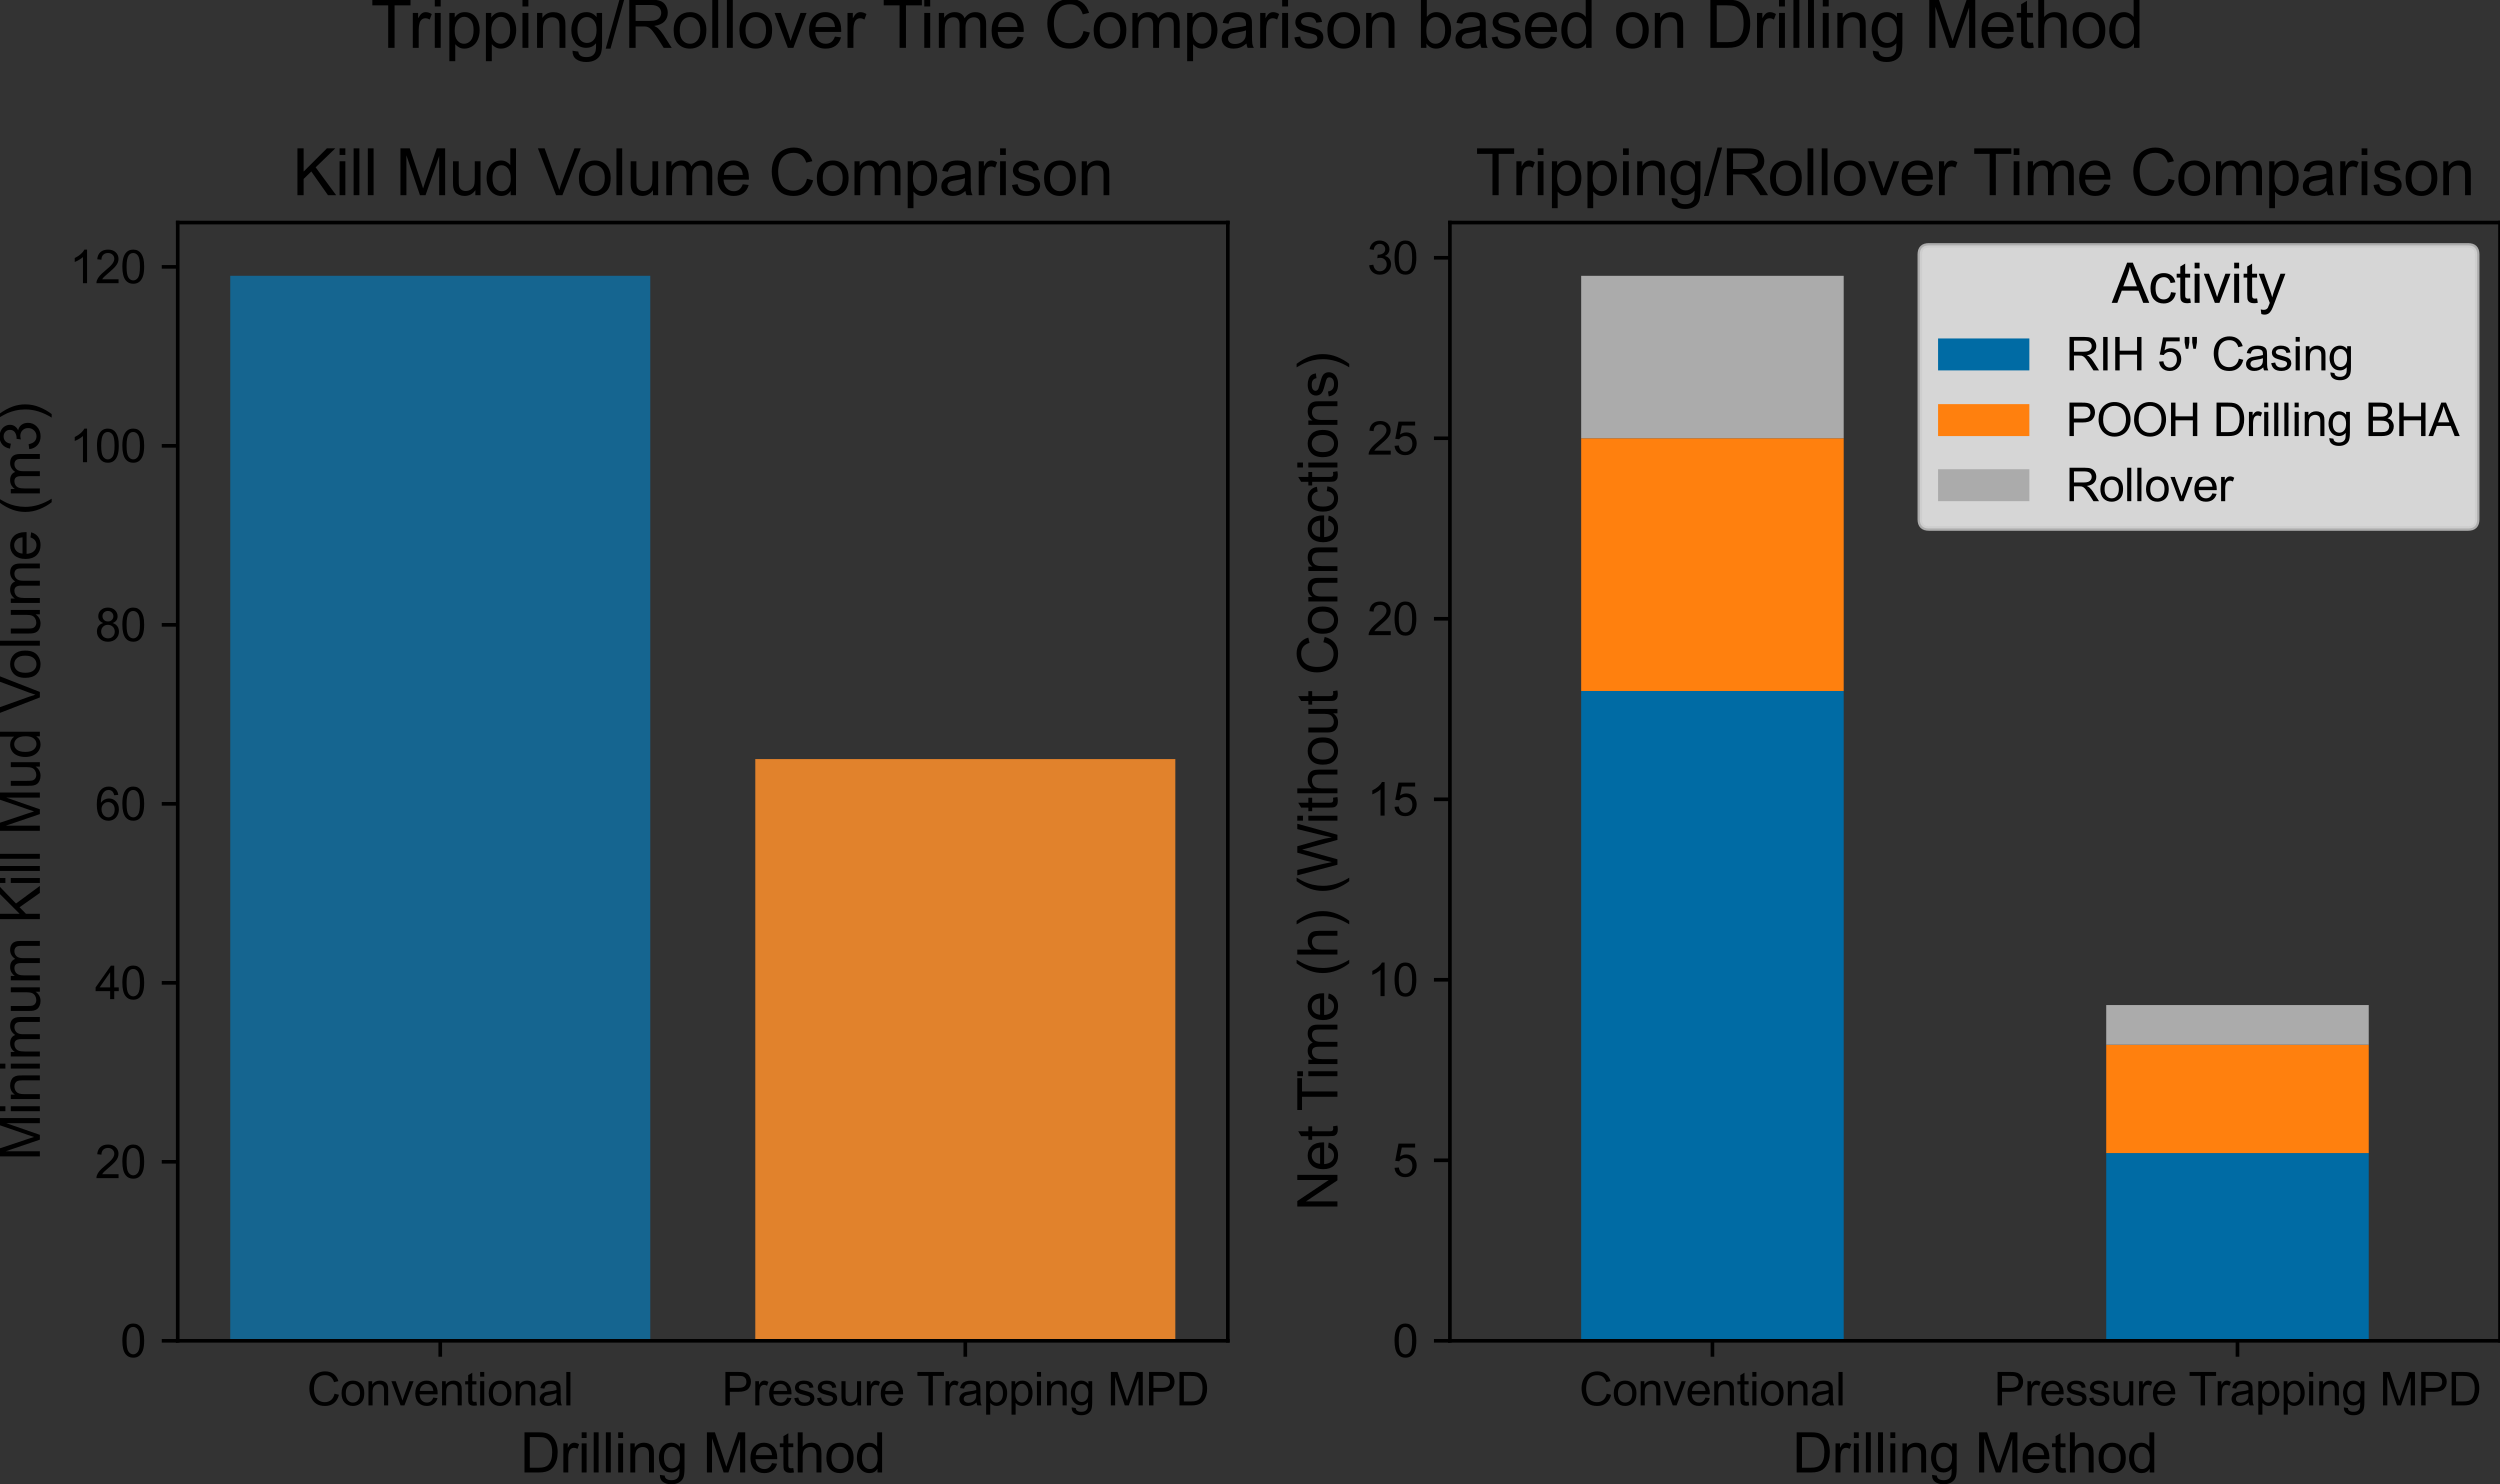
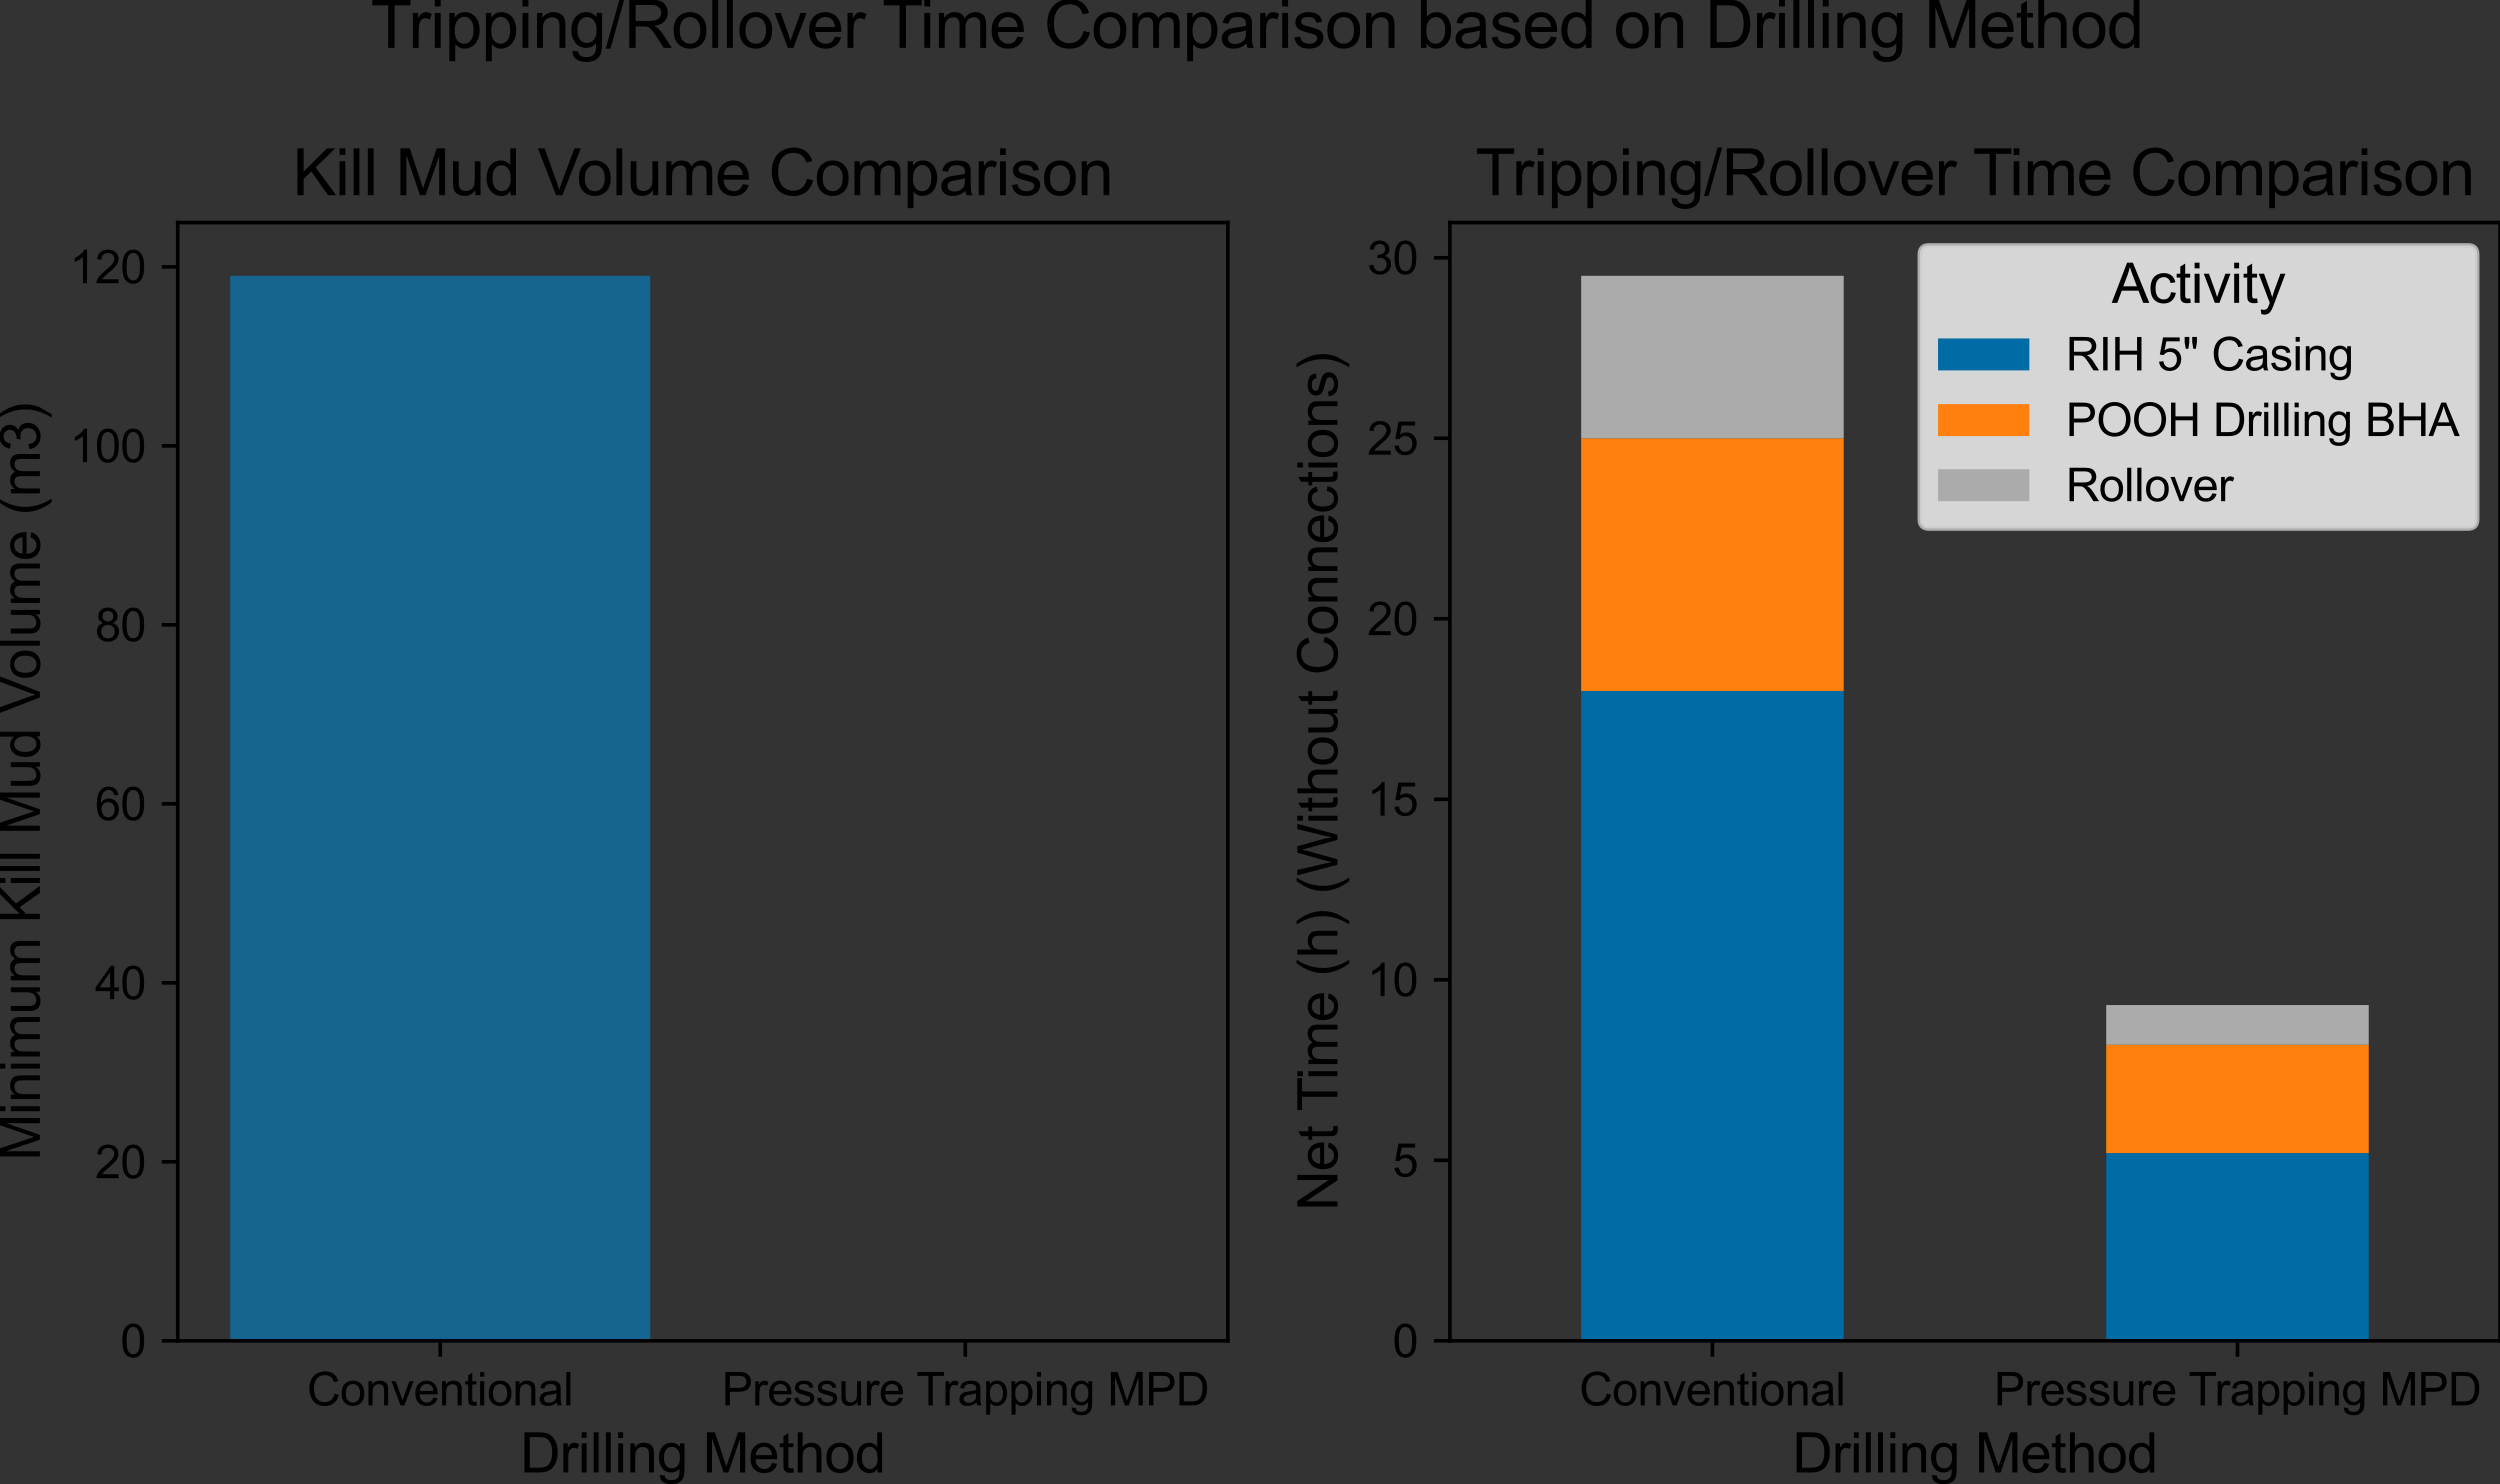
<svg xmlns="http://www.w3.org/2000/svg" xmlns:xlink="http://www.w3.org/1999/xlink" width="547.796pt" height="325.169pt" viewBox="0 0 547.796 325.169" version="1.1">
  <rect x="0" y="0" width="547.796" height="325.169" fill="#333333" stroke="none" />
  <defs>
    <style type="text/css">*{stroke-linejoin: round; stroke-linecap: butt}</style>
  </defs>
  <g id="figure_1">
    <g id="patch_1">
      <path d="M 0 325.169  L 547.796 325.169  L 547.796 0  L 0 0  L 0 325.169  z " style="fill: none" />
    </g>
    <g id="axes_1">
      <g id="patch_2">
        <path d="M 38.944 293.792  L 269.038 293.792  L 269.038 48.768  L 38.944 48.768  L 38.944 293.792  z " style="fill: none" />
      </g>
      <g id="patch_3">
        <path d="M 50.449 293.792  L 142.486 293.792  L 142.486 60.436  L 50.449 60.436  z " clip-path="url(#pfd1217fbd1)" style="fill: #156590" />
      </g>
      <g id="patch_4">
-         <path d="M 165.496 293.792  L 257.534 293.792  L 257.534 166.328  L 165.496 166.328  z " clip-path="url(#pfd1217fbd1)" style="fill: #e1822c" />
-       </g>
+         </g>
      <g id="matplotlib.axis_1">
        <g id="xtick_1">
          <g id="line2d_1">
            <defs>
              <path id="m2cbe8c9827" d="M 0 0  L 0 3.5  " style="stroke: #000000; stroke-width: 0.8" />
            </defs>
            <g>
              <use xlink:href="#m2cbe8c9827" x="96.468" y="293.792" style="stroke: #000000; stroke-width: 0.8" />
            </g>
          </g>
          <g id="text_1">
            <g transform="translate(67.282 307.95) scale(0.1 -0.1)">
              <defs>
                <path id="ArialMT-43" d="M 3763 1606  L 4369 1453  Q 4178 706 3683 314  Q 3188 -78 2472 -78  Q 1731 -78 1267 223  Q 803 525 561 1097  Q 319 1669 319 2325  Q 319 3041 592 3573  Q 866 4106 1370 4382  Q 1875 4659 2481 4659  Q 3169 4659 3637 4309  Q 4106 3959 4291 3325  L 3694 3184  Q 3534 3684 3231 3912  Q 2928 4141 2469 4141  Q 1941 4141 1586 3887  Q 1231 3634 1087 3207  Q 944 2781 944 2328  Q 944 1744 1114 1308  Q 1284 872 1643 656  Q 2003 441 2422 441  Q 2931 441 3284 734  Q 3638 1028 3763 1606  z " transform="scale(0.016)" />
                <path id="ArialMT-6f" d="M 213 1659  Q 213 2581 725 3025  Q 1153 3394 1769 3394  Q 2453 3394 2887 2945  Q 3322 2497 3322 1706  Q 3322 1066 3130 698  Q 2938 331 2570 128  Q 2203 -75 1769 -75  Q 1072 -75 642 372  Q 213 819 213 1659  z M 791 1659  Q 791 1022 1069 705  Q 1347 388 1769 388  Q 2188 388 2466 706  Q 2744 1025 2744 1678  Q 2744 2294 2464 2611  Q 2184 2928 1769 2928  Q 1347 2928 1069 2612  Q 791 2297 791 1659  z " transform="scale(0.016)" />
                <path id="ArialMT-6e" d="M 422 0  L 422 3319  L 928 3319  L 928 2847  Q 1294 3394 1984 3394  Q 2284 3394 2536 3286  Q 2788 3178 2913 3003  Q 3038 2828 3088 2588  Q 3119 2431 3119 2041  L 3119 0  L 2556 0  L 2556 2019  Q 2556 2363 2490 2533  Q 2425 2703 2258 2804  Q 2091 2906 1866 2906  Q 1506 2906 1245 2678  Q 984 2450 984 1813  L 984 0  L 422 0  z " transform="scale(0.016)" />
                <path id="ArialMT-76" d="M 1344 0  L 81 3319  L 675 3319  L 1388 1331  Q 1503 1009 1600 663  Q 1675 925 1809 1294  L 2547 3319  L 3125 3319  L 1869 0  L 1344 0  z " transform="scale(0.016)" />
                <path id="ArialMT-65" d="M 2694 1069  L 3275 997  Q 3138 488 2766 206  Q 2394 -75 1816 -75  Q 1088 -75 661 373  Q 234 822 234 1631  Q 234 2469 665 2931  Q 1097 3394 1784 3394  Q 2450 3394 2872 2941  Q 3294 2488 3294 1666  Q 3294 1616 3291 1516  L 816 1516  Q 847 969 1125 678  Q 1403 388 1819 388  Q 2128 388 2347 550  Q 2566 713 2694 1069  z M 847 1978  L 2700 1978  Q 2663 2397 2488 2606  Q 2219 2931 1791 2931  Q 1403 2931 1139 2672  Q 875 2413 847 1978  z " transform="scale(0.016)" />
                <path id="ArialMT-74" d="M 1650 503  L 1731 6  Q 1494 -44 1306 -44  Q 1000 -44 831 53  Q 663 150 594 308  Q 525 466 525 972  L 525 2881  L 113 2881  L 113 3319  L 525 3319  L 525 4141  L 1084 4478  L 1084 3319  L 1650 3319  L 1650 2881  L 1084 2881  L 1084 941  Q 1084 700 1114 631  Q 1144 563 1211 522  Q 1278 481 1403 481  Q 1497 481 1650 503  z " transform="scale(0.016)" />
                <path id="ArialMT-69" d="M 425 3934  L 425 4581  L 988 4581  L 988 3934  L 425 3934  z M 425 0  L 425 3319  L 988 3319  L 988 0  L 425 0  z " transform="scale(0.016)" />
                <path id="ArialMT-61" d="M 2588 409  Q 2275 144 1986 34  Q 1697 -75 1366 -75  Q 819 -75 525 192  Q 231 459 231 875  Q 231 1119 342 1320  Q 453 1522 633 1644  Q 813 1766 1038 1828  Q 1203 1872 1538 1913  Q 2219 1994 2541 2106  Q 2544 2222 2544 2253  Q 2544 2597 2384 2738  Q 2169 2928 1744 2928  Q 1347 2928 1158 2789  Q 969 2650 878 2297  L 328 2372  Q 403 2725 575 2942  Q 747 3159 1072 3276  Q 1397 3394 1825 3394  Q 2250 3394 2515 3294  Q 2781 3194 2906 3042  Q 3031 2891 3081 2659  Q 3109 2516 3109 2141  L 3109 1391  Q 3109 606 3145 398  Q 3181 191 3288 0  L 2700 0  Q 2613 175 2588 409  z M 2541 1666  Q 2234 1541 1622 1453  Q 1275 1403 1131 1340  Q 988 1278 909 1158  Q 831 1038 831 891  Q 831 666 1001 516  Q 1172 366 1500 366  Q 1825 366 2078 508  Q 2331 650 2450 897  Q 2541 1088 2541 1459  L 2541 1666  z " transform="scale(0.016)" />
                <path id="ArialMT-6c" d="M 409 0  L 409 4581  L 972 4581  L 972 0  L 409 0  z " transform="scale(0.016)" />
              </defs>
              <use xlink:href="#ArialMT-43" />
              <use xlink:href="#ArialMT-6f" transform="translate(72.217 0)" />
              <use xlink:href="#ArialMT-6e" transform="translate(127.832 0)" />
              <use xlink:href="#ArialMT-76" transform="translate(183.447 0)" />
              <use xlink:href="#ArialMT-65" transform="translate(233.447 0)" />
              <use xlink:href="#ArialMT-6e" transform="translate(289.062 0)" />
              <use xlink:href="#ArialMT-74" transform="translate(344.678 0)" />
              <use xlink:href="#ArialMT-69" transform="translate(372.461 0)" />
              <use xlink:href="#ArialMT-6f" transform="translate(394.678 0)" />
              <use xlink:href="#ArialMT-6e" transform="translate(450.293 0)" />
              <use xlink:href="#ArialMT-61" transform="translate(505.908 0)" />
              <use xlink:href="#ArialMT-6c" transform="translate(561.523 0)" />
            </g>
          </g>
        </g>
        <g id="xtick_2">
          <g id="line2d_2">
            <g>
              <use xlink:href="#m2cbe8c9827" x="211.515" y="293.792" style="stroke: #000000; stroke-width: 0.8" />
            </g>
          </g>
          <g id="text_2">
            <g transform="translate(158.162 307.95) scale(0.1 -0.1)">
              <defs>
                <path id="ArialMT-50" d="M 494 0  L 494 4581  L 2222 4581  Q 2678 4581 2919 4538  Q 3256 4481 3484 4323  Q 3713 4166 3852 3881  Q 3991 3597 3991 3256  Q 3991 2672 3619 2267  Q 3247 1863 2275 1863  L 1100 1863  L 1100 0  L 494 0  z M 1100 2403  L 2284 2403  Q 2872 2403 3119 2622  Q 3366 2841 3366 3238  Q 3366 3525 3220 3729  Q 3075 3934 2838 4000  Q 2684 4041 2272 4041  L 1100 4041  L 1100 2403  z " transform="scale(0.016)" />
                <path id="ArialMT-72" d="M 416 0  L 416 3319  L 922 3319  L 922 2816  Q 1116 3169 1280 3281  Q 1444 3394 1641 3394  Q 1925 3394 2219 3213  L 2025 2691  Q 1819 2813 1613 2813  Q 1428 2813 1281 2702  Q 1134 2591 1072 2394  Q 978 2094 978 1738  L 978 0  L 416 0  z " transform="scale(0.016)" />
                <path id="ArialMT-73" d="M 197 991  L 753 1078  Q 800 744 1014 566  Q 1228 388 1613 388  Q 2000 388 2187 545  Q 2375 703 2375 916  Q 2375 1106 2209 1216  Q 2094 1291 1634 1406  Q 1016 1563 777 1677  Q 538 1791 414 1992  Q 291 2194 291 2438  Q 291 2659 392 2848  Q 494 3038 669 3163  Q 800 3259 1026 3326  Q 1253 3394 1513 3394  Q 1903 3394 2198 3281  Q 2494 3169 2634 2976  Q 2775 2784 2828 2463  L 2278 2388  Q 2241 2644 2061 2787  Q 1881 2931 1553 2931  Q 1166 2931 1000 2803  Q 834 2675 834 2503  Q 834 2394 903 2306  Q 972 2216 1119 2156  Q 1203 2125 1616 2013  Q 2213 1853 2448 1751  Q 2684 1650 2818 1456  Q 2953 1263 2953 975  Q 2953 694 2789 445  Q 2625 197 2315 61  Q 2006 -75 1616 -75  Q 969 -75 630 194  Q 291 463 197 991  z " transform="scale(0.016)" />
                <path id="ArialMT-75" d="M 2597 0  L 2597 488  Q 2209 -75 1544 -75  Q 1250 -75 995 37  Q 741 150 617 320  Q 494 491 444 738  Q 409 903 409 1263  L 409 3319  L 972 3319  L 972 1478  Q 972 1038 1006 884  Q 1059 663 1231 536  Q 1403 409 1656 409  Q 1909 409 2131 539  Q 2353 669 2445 892  Q 2538 1116 2538 1541  L 2538 3319  L 3100 3319  L 3100 0  L 2597 0  z " transform="scale(0.016)" />
                <path id="ArialMT-20" transform="scale(0.016)" />
                <path id="ArialMT-54" d="M 1659 0  L 1659 4041  L 150 4041  L 150 4581  L 3781 4581  L 3781 4041  L 2266 4041  L 2266 0  L 1659 0  z " transform="scale(0.016)" />
                <path id="ArialMT-70" d="M 422 -1272  L 422 3319  L 934 3319  L 934 2888  Q 1116 3141 1344 3267  Q 1572 3394 1897 3394  Q 2322 3394 2647 3175  Q 2972 2956 3137 2557  Q 3303 2159 3303 1684  Q 3303 1175 3120 767  Q 2938 359 2589 142  Q 2241 -75 1856 -75  Q 1575 -75 1351 44  Q 1128 163 984 344  L 984 -1272  L 422 -1272  z M 931 1641  Q 931 1000 1190 694  Q 1450 388 1819 388  Q 2194 388 2461 705  Q 2728 1022 2728 1688  Q 2728 2322 2467 2637  Q 2206 2953 1844 2953  Q 1484 2953 1207 2617  Q 931 2281 931 1641  z " transform="scale(0.016)" />
                <path id="ArialMT-67" d="M 319 -275  L 866 -356  Q 900 -609 1056 -725  Q 1266 -881 1628 -881  Q 2019 -881 2231 -725  Q 2444 -569 2519 -288  Q 2563 -116 2559 434  Q 2191 0 1641 0  Q 956 0 581 494  Q 206 988 206 1678  Q 206 2153 378 2554  Q 550 2956 876 3175  Q 1203 3394 1644 3394  Q 2231 3394 2613 2919  L 2613 3319  L 3131 3319  L 3131 450  Q 3131 -325 2973 -648  Q 2816 -972 2473 -1159  Q 2131 -1347 1631 -1347  Q 1038 -1347 672 -1080  Q 306 -813 319 -275  z M 784 1719  Q 784 1066 1043 766  Q 1303 466 1694 466  Q 2081 466 2343 764  Q 2606 1063 2606 1700  Q 2606 2309 2336 2618  Q 2066 2928 1684 2928  Q 1309 2928 1046 2623  Q 784 2319 784 1719  z " transform="scale(0.016)" />
                <path id="ArialMT-4d" d="M 475 0  L 475 4581  L 1388 4581  L 2472 1338  Q 2622 884 2691 659  Q 2769 909 2934 1394  L 4031 4581  L 4847 4581  L 4847 0  L 4263 0  L 4263 3834  L 2931 0  L 2384 0  L 1059 3900  L 1059 0  L 475 0  z " transform="scale(0.016)" />
                <path id="ArialMT-44" d="M 494 0  L 494 4581  L 2072 4581  Q 2606 4581 2888 4516  Q 3281 4425 3559 4188  Q 3922 3881 4101 3404  Q 4281 2928 4281 2316  Q 4281 1794 4159 1391  Q 4038 988 3847 723  Q 3656 459 3429 307  Q 3203 156 2883 78  Q 2563 0 2147 0  L 494 0  z M 1100 541  L 2078 541  Q 2531 541 2789 625  Q 3047 709 3200 863  Q 3416 1078 3536 1442  Q 3656 1806 3656 2325  Q 3656 3044 3420 3430  Q 3184 3816 2847 3947  Q 2603 4041 2063 4041  L 1100 4041  L 1100 541  z " transform="scale(0.016)" />
              </defs>
              <use xlink:href="#ArialMT-50" />
              <use xlink:href="#ArialMT-72" transform="translate(66.699 0)" />
              <use xlink:href="#ArialMT-65" transform="translate(100 0)" />
              <use xlink:href="#ArialMT-73" transform="translate(155.615 0)" />
              <use xlink:href="#ArialMT-73" transform="translate(205.615 0)" />
              <use xlink:href="#ArialMT-75" transform="translate(255.615 0)" />
              <use xlink:href="#ArialMT-72" transform="translate(311.23 0)" />
              <use xlink:href="#ArialMT-65" transform="translate(344.531 0)" />
              <use xlink:href="#ArialMT-20" transform="translate(400.146 0)" />
              <use xlink:href="#ArialMT-54" transform="translate(426.18 0)" />
              <use xlink:href="#ArialMT-72" transform="translate(483.514 0)" />
              <use xlink:href="#ArialMT-61" transform="translate(516.814 0)" />
              <use xlink:href="#ArialMT-70" transform="translate(572.43 0)" />
              <use xlink:href="#ArialMT-70" transform="translate(628.045 0)" />
              <use xlink:href="#ArialMT-69" transform="translate(683.66 0)" />
              <use xlink:href="#ArialMT-6e" transform="translate(705.877 0)" />
              <use xlink:href="#ArialMT-67" transform="translate(761.492 0)" />
              <use xlink:href="#ArialMT-20" transform="translate(817.107 0)" />
              <use xlink:href="#ArialMT-4d" transform="translate(844.891 0)" />
              <use xlink:href="#ArialMT-50" transform="translate(928.191 0)" />
              <use xlink:href="#ArialMT-44" transform="translate(994.891 0)" />
            </g>
          </g>
        </g>
        <g id="text_3">
          <g transform="translate(113.977 322.644) scale(0.12 -0.12)">
            <defs>
              <path id="ArialMT-68" d="M 422 0  L 422 4581  L 984 4581  L 984 2938  Q 1378 3394 1978 3394  Q 2347 3394 2619 3248  Q 2891 3103 3008 2847  Q 3125 2591 3125 2103  L 3125 0  L 2563 0  L 2563 2103  Q 2563 2525 2380 2717  Q 2197 2909 1863 2909  Q 1613 2909 1392 2779  Q 1172 2650 1078 2428  Q 984 2206 984 1816  L 984 0  L 422 0  z " transform="scale(0.016)" />
              <path id="ArialMT-64" d="M 2575 0  L 2575 419  Q 2259 -75 1647 -75  Q 1250 -75 917 144  Q 584 363 401 755  Q 219 1147 219 1656  Q 219 2153 384 2558  Q 550 2963 881 3178  Q 1213 3394 1622 3394  Q 1922 3394 2156 3267  Q 2391 3141 2538 2938  L 2538 4581  L 3097 4581  L 3097 0  L 2575 0  z M 797 1656  Q 797 1019 1065 703  Q 1334 388 1700 388  Q 2069 388 2326 689  Q 2584 991 2584 1609  Q 2584 2291 2321 2609  Q 2059 2928 1675 2928  Q 1300 2928 1048 2622  Q 797 2316 797 1656  z " transform="scale(0.016)" />
            </defs>
            <use xlink:href="#ArialMT-44" />
            <use xlink:href="#ArialMT-72" transform="translate(72.217 0)" />
            <use xlink:href="#ArialMT-69" transform="translate(105.518 0)" />
            <use xlink:href="#ArialMT-6c" transform="translate(127.734 0)" />
            <use xlink:href="#ArialMT-6c" transform="translate(149.951 0)" />
            <use xlink:href="#ArialMT-69" transform="translate(172.168 0)" />
            <use xlink:href="#ArialMT-6e" transform="translate(194.385 0)" />
            <use xlink:href="#ArialMT-67" transform="translate(250 0)" />
            <use xlink:href="#ArialMT-20" transform="translate(305.615 0)" />
            <use xlink:href="#ArialMT-4d" transform="translate(333.398 0)" />
            <use xlink:href="#ArialMT-65" transform="translate(416.699 0)" />
            <use xlink:href="#ArialMT-74" transform="translate(472.314 0)" />
            <use xlink:href="#ArialMT-68" transform="translate(500.098 0)" />
            <use xlink:href="#ArialMT-6f" transform="translate(555.713 0)" />
            <use xlink:href="#ArialMT-64" transform="translate(611.328 0)" />
          </g>
        </g>
      </g>
      <g id="matplotlib.axis_2">
        <g id="ytick_1">
          <g id="line2d_3">
            <defs>
              <path id="m61331d4981" d="M 0 0  L -3.5 0  " style="stroke: #000000; stroke-width: 0.8" />
            </defs>
            <g>
              <use xlink:href="#m61331d4981" x="38.944" y="293.792" style="stroke: #000000; stroke-width: 0.8" />
            </g>
          </g>
          <g id="text_4">
            <g transform="translate(26.383 297.371) scale(0.1 -0.1)">
              <defs>
                <path id="ArialMT-30" d="M 266 2259  Q 266 3072 433 3567  Q 600 4063 929 4331  Q 1259 4600 1759 4600  Q 2128 4600 2406 4451  Q 2684 4303 2865 4023  Q 3047 3744 3150 3342  Q 3253 2941 3253 2259  Q 3253 1453 3087 958  Q 2922 463 2592 192  Q 2263 -78 1759 -78  Q 1097 -78 719 397  Q 266 969 266 2259  z M 844 2259  Q 844 1131 1108 757  Q 1372 384 1759 384  Q 2147 384 2411 759  Q 2675 1134 2675 2259  Q 2675 3391 2411 3762  Q 2147 4134 1753 4134  Q 1366 4134 1134 3806  Q 844 3388 844 2259  z " transform="scale(0.016)" />
              </defs>
              <use xlink:href="#ArialMT-30" />
            </g>
          </g>
        </g>
        <g id="ytick_2">
          <g id="line2d_4">
            <g>
              <use xlink:href="#m61331d4981" x="38.944" y="254.572" style="stroke: #000000; stroke-width: 0.8" />
            </g>
          </g>
          <g id="text_5">
            <g transform="translate(20.822 258.151) scale(0.1 -0.1)">
              <defs>
                <path id="ArialMT-32" d="M 3222 541  L 3222 0  L 194 0  Q 188 203 259 391  Q 375 700 629 1000  Q 884 1300 1366 1694  Q 2113 2306 2375 2664  Q 2638 3022 2638 3341  Q 2638 3675 2398 3904  Q 2159 4134 1775 4134  Q 1369 4134 1125 3890  Q 881 3647 878 3216  L 300 3275  Q 359 3922 746 4261  Q 1134 4600 1788 4600  Q 2447 4600 2831 4234  Q 3216 3869 3216 3328  Q 3216 3053 3103 2787  Q 2991 2522 2730 2228  Q 2469 1934 1863 1422  Q 1356 997 1212 845  Q 1069 694 975 541  L 3222 541  z " transform="scale(0.016)" />
              </defs>
              <use xlink:href="#ArialMT-32" />
              <use xlink:href="#ArialMT-30" transform="translate(55.615 0)" />
            </g>
          </g>
        </g>
        <g id="ytick_3">
          <g id="line2d_5">
            <g>
              <use xlink:href="#m61331d4981" x="38.944" y="215.353" style="stroke: #000000; stroke-width: 0.8" />
            </g>
          </g>
          <g id="text_6">
            <g transform="translate(20.822 218.932) scale(0.1 -0.1)">
              <defs>
                <path id="ArialMT-34" d="M 2069 0  L 2069 1097  L 81 1097  L 81 1613  L 2172 4581  L 2631 4581  L 2631 1613  L 3250 1613  L 3250 1097  L 2631 1097  L 2631 0  L 2069 0  z M 2069 1613  L 2069 3678  L 634 1613  L 2069 1613  z " transform="scale(0.016)" />
              </defs>
              <use xlink:href="#ArialMT-34" />
              <use xlink:href="#ArialMT-30" transform="translate(55.615 0)" />
            </g>
          </g>
        </g>
        <g id="ytick_4">
          <g id="line2d_6">
            <g>
              <use xlink:href="#m61331d4981" x="38.944" y="176.133" style="stroke: #000000; stroke-width: 0.8" />
            </g>
          </g>
          <g id="text_7">
            <g transform="translate(20.822 179.712) scale(0.1 -0.1)">
              <defs>
                <path id="ArialMT-36" d="M 3184 3459  L 2625 3416  Q 2550 3747 2413 3897  Q 2184 4138 1850 4138  Q 1581 4138 1378 3988  Q 1113 3794 959 3422  Q 806 3050 800 2363  Q 1003 2672 1297 2822  Q 1591 2972 1913 2972  Q 2475 2972 2870 2558  Q 3266 2144 3266 1488  Q 3266 1056 3080 686  Q 2894 316 2569 119  Q 2244 -78 1831 -78  Q 1128 -78 684 439  Q 241 956 241 2144  Q 241 3472 731 4075  Q 1159 4600 1884 4600  Q 2425 4600 2770 4297  Q 3116 3994 3184 3459  z M 888 1484  Q 888 1194 1011 928  Q 1134 663 1356 523  Q 1578 384 1822 384  Q 2178 384 2434 671  Q 2691 959 2691 1453  Q 2691 1928 2437 2201  Q 2184 2475 1800 2475  Q 1419 2475 1153 2201  Q 888 1928 888 1484  z " transform="scale(0.016)" />
              </defs>
              <use xlink:href="#ArialMT-36" />
              <use xlink:href="#ArialMT-30" transform="translate(55.615 0)" />
            </g>
          </g>
        </g>
        <g id="ytick_5">
          <g id="line2d_7">
            <g>
              <use xlink:href="#m61331d4981" x="38.944" y="136.914" style="stroke: #000000; stroke-width: 0.8" />
            </g>
          </g>
          <g id="text_8">
            <g transform="translate(20.822 140.493) scale(0.1 -0.1)">
              <defs>
                <path id="ArialMT-38" d="M 1131 2484  Q 781 2613 612 2850  Q 444 3088 444 3419  Q 444 3919 803 4259  Q 1163 4600 1759 4600  Q 2359 4600 2725 4251  Q 3091 3903 3091 3403  Q 3091 3084 2923 2848  Q 2756 2613 2416 2484  Q 2838 2347 3058 2040  Q 3278 1734 3278 1309  Q 3278 722 2862 322  Q 2447 -78 1769 -78  Q 1091 -78 675 323  Q 259 725 259 1325  Q 259 1772 486 2073  Q 713 2375 1131 2484  z M 1019 3438  Q 1019 3113 1228 2906  Q 1438 2700 1772 2700  Q 2097 2700 2305 2904  Q 2513 3109 2513 3406  Q 2513 3716 2298 3927  Q 2084 4138 1766 4138  Q 1444 4138 1231 3931  Q 1019 3725 1019 3438  z M 838 1322  Q 838 1081 952 856  Q 1066 631 1291 507  Q 1516 384 1775 384  Q 2178 384 2440 643  Q 2703 903 2703 1303  Q 2703 1709 2433 1975  Q 2163 2241 1756 2241  Q 1359 2241 1098 1978  Q 838 1716 838 1322  z " transform="scale(0.016)" />
              </defs>
              <use xlink:href="#ArialMT-38" />
              <use xlink:href="#ArialMT-30" transform="translate(55.615 0)" />
            </g>
          </g>
        </g>
        <g id="ytick_6">
          <g id="line2d_8">
            <g>
              <use xlink:href="#m61331d4981" x="38.944" y="97.694" style="stroke: #000000; stroke-width: 0.8" />
            </g>
          </g>
          <g id="text_9">
            <g transform="translate(15.261 101.273) scale(0.1 -0.1)">
              <defs>
                <path id="ArialMT-31" d="M 2384 0  L 1822 0  L 1822 3584  Q 1619 3391 1289 3197  Q 959 3003 697 2906  L 697 3450  Q 1169 3672 1522 3987  Q 1875 4303 2022 4600  L 2384 4600  L 2384 0  z " transform="scale(0.016)" />
              </defs>
              <use xlink:href="#ArialMT-31" />
              <use xlink:href="#ArialMT-30" transform="translate(55.615 0)" />
              <use xlink:href="#ArialMT-30" transform="translate(111.23 0)" />
            </g>
          </g>
        </g>
        <g id="ytick_7">
          <g id="line2d_9">
            <g>
              <use xlink:href="#m61331d4981" x="38.944" y="58.475" style="stroke: #000000; stroke-width: 0.8" />
            </g>
          </g>
          <g id="text_10">
            <g transform="translate(15.261 62.054) scale(0.1 -0.1)">
              <use xlink:href="#ArialMT-31" />
              <use xlink:href="#ArialMT-32" transform="translate(55.615 0)" />
              <use xlink:href="#ArialMT-30" transform="translate(111.23 0)" />
            </g>
          </g>
        </g>
        <g id="text_11">
          <g transform="translate(8.736 254.296) rotate(-90) scale(0.12 -0.12)">
            <defs>
              <path id="ArialMT-6d" d="M 422 0  L 422 3319  L 925 3319  L 925 2853  Q 1081 3097 1340 3245  Q 1600 3394 1931 3394  Q 2300 3394 2536 3241  Q 2772 3088 2869 2813  Q 3263 3394 3894 3394  Q 4388 3394 4653 3120  Q 4919 2847 4919 2278  L 4919 0  L 4359 0  L 4359 2091  Q 4359 2428 4304 2576  Q 4250 2725 4106 2815  Q 3963 2906 3769 2906  Q 3419 2906 3187 2673  Q 2956 2441 2956 1928  L 2956 0  L 2394 0  L 2394 2156  Q 2394 2531 2256 2718  Q 2119 2906 1806 2906  Q 1569 2906 1367 2781  Q 1166 2656 1075 2415  Q 984 2175 984 1722  L 984 0  L 422 0  z " transform="scale(0.016)" />
              <path id="ArialMT-4b" d="M 469 0  L 469 4581  L 1075 4581  L 1075 2309  L 3350 4581  L 4172 4581  L 2250 2725  L 4256 0  L 3456 0  L 1825 2319  L 1075 1588  L 1075 0  L 469 0  z " transform="scale(0.016)" />
              <path id="ArialMT-56" d="M 1803 0  L 28 4581  L 684 4581  L 1875 1253  Q 2019 853 2116 503  Q 2222 878 2363 1253  L 3600 4581  L 4219 4581  L 2425 0  L 1803 0  z " transform="scale(0.016)" />
              <path id="ArialMT-28" d="M 1497 -1347  Q 1031 -759 709 28  Q 388 816 388 1659  Q 388 2403 628 3084  Q 909 3875 1497 4659  L 1900 4659  Q 1522 4009 1400 3731  Q 1209 3300 1100 2831  Q 966 2247 966 1656  Q 966 153 1900 -1347  L 1497 -1347  z " transform="scale(0.016)" />
              <path id="ArialMT-33" d="M 269 1209  L 831 1284  Q 928 806 1161 595  Q 1394 384 1728 384  Q 2125 384 2398 659  Q 2672 934 2672 1341  Q 2672 1728 2419 1979  Q 2166 2231 1775 2231  Q 1616 2231 1378 2169  L 1441 2663  Q 1497 2656 1531 2656  Q 1891 2656 2178 2843  Q 2466 3031 2466 3422  Q 2466 3731 2256 3934  Q 2047 4138 1716 4138  Q 1388 4138 1169 3931  Q 950 3725 888 3313  L 325 3413  Q 428 3978 793 4289  Q 1159 4600 1703 4600  Q 2078 4600 2393 4439  Q 2709 4278 2876 4000  Q 3044 3722 3044 3409  Q 3044 3113 2884 2869  Q 2725 2625 2413 2481  Q 2819 2388 3044 2092  Q 3269 1797 3269 1353  Q 3269 753 2831 336  Q 2394 -81 1725 -81  Q 1122 -81 723 278  Q 325 638 269 1209  z " transform="scale(0.016)" />
-               <path id="ArialMT-29" d="M 791 -1347  L 388 -1347  Q 1322 153 1322 1656  Q 1322 2244 1188 2822  Q 1081 3291 891 3722  Q 769 4003 388 4659  L 791 4659  Q 1378 3875 1659 3084  Q 1900 2403 1900 1659  Q 1900 816 1576 28  Q 1253 -759 791 -1347  z " transform="scale(0.016)" />
+               <path id="ArialMT-29" d="M 791 -1347  L 388 -1347  Q 1322 153 1322 1656  Q 1322 2244 1188 2822  Q 1081 3291 891 3722  Q 769 4003 388 4659  L 791 4659  Q 1378 3875 1659 3084  Q 1900 2403 1900 1659  Q 1900 816 1576 28  z " transform="scale(0.016)" />
            </defs>
            <use xlink:href="#ArialMT-4d" />
            <use xlink:href="#ArialMT-69" transform="translate(83.301 0)" />
            <use xlink:href="#ArialMT-6e" transform="translate(105.518 0)" />
            <use xlink:href="#ArialMT-69" transform="translate(161.133 0)" />
            <use xlink:href="#ArialMT-6d" transform="translate(183.35 0)" />
            <use xlink:href="#ArialMT-75" transform="translate(266.65 0)" />
            <use xlink:href="#ArialMT-6d" transform="translate(322.266 0)" />
            <use xlink:href="#ArialMT-20" transform="translate(405.566 0)" />
            <use xlink:href="#ArialMT-4b" transform="translate(433.35 0)" />
            <use xlink:href="#ArialMT-69" transform="translate(500.049 0)" />
            <use xlink:href="#ArialMT-6c" transform="translate(522.266 0)" />
            <use xlink:href="#ArialMT-6c" transform="translate(544.482 0)" />
            <use xlink:href="#ArialMT-20" transform="translate(566.699 0)" />
            <use xlink:href="#ArialMT-4d" transform="translate(594.482 0)" />
            <use xlink:href="#ArialMT-75" transform="translate(677.783 0)" />
            <use xlink:href="#ArialMT-64" transform="translate(733.398 0)" />
            <use xlink:href="#ArialMT-20" transform="translate(789.014 0)" />
            <use xlink:href="#ArialMT-56" transform="translate(816.797 0)" />
            <use xlink:href="#ArialMT-6f" transform="translate(877.996 0)" />
            <use xlink:href="#ArialMT-6c" transform="translate(933.611 0)" />
            <use xlink:href="#ArialMT-75" transform="translate(955.828 0)" />
            <use xlink:href="#ArialMT-6d" transform="translate(1011.443 0)" />
            <use xlink:href="#ArialMT-65" transform="translate(1094.744 0)" />
            <use xlink:href="#ArialMT-20" transform="translate(1150.359 0)" />
            <use xlink:href="#ArialMT-28" transform="translate(1178.143 0)" />
            <use xlink:href="#ArialMT-6d" transform="translate(1211.443 0)" />
            <use xlink:href="#ArialMT-33" transform="translate(1294.744 0)" />
            <use xlink:href="#ArialMT-29" transform="translate(1350.359 0)" />
          </g>
        </g>
      </g>
      <g id="line2d_10">
        <path clip-path="url(#pfd1217fbd1)" style="fill: none; stroke: #424242; stroke-width: 2.25; stroke-linecap: square" />
      </g>
      <g id="line2d_11">
        <path clip-path="url(#pfd1217fbd1)" style="fill: none; stroke: #424242; stroke-width: 2.25; stroke-linecap: square" />
      </g>
      <g id="patch_5">
        <path d="M 38.944 293.792  L 38.944 48.768  " style="fill: none; stroke: #000000; stroke-width: 0.8; stroke-linejoin: miter; stroke-linecap: square" />
      </g>
      <g id="patch_6">
        <path d="M 269.038 293.792  L 269.038 48.768  " style="fill: none; stroke: #000000; stroke-width: 0.8; stroke-linejoin: miter; stroke-linecap: square" />
      </g>
      <g id="patch_7">
        <path d="M 38.944 293.792  L 269.038 293.792  " style="fill: none; stroke: #000000; stroke-width: 0.8; stroke-linejoin: miter; stroke-linecap: square" />
      </g>
      <g id="patch_8">
        <path d="M 38.944 48.768  L 269.038 48.768  " style="fill: none; stroke: #000000; stroke-width: 0.8; stroke-linejoin: miter; stroke-linecap: square" />
      </g>
      <g id="text_12">
        <g transform="translate(64.122 42.768) scale(0.14 -0.14)">
          <use xlink:href="#ArialMT-4b" />
          <use xlink:href="#ArialMT-69" transform="translate(66.699 0)" />
          <use xlink:href="#ArialMT-6c" transform="translate(88.916 0)" />
          <use xlink:href="#ArialMT-6c" transform="translate(111.133 0)" />
          <use xlink:href="#ArialMT-20" transform="translate(133.35 0)" />
          <use xlink:href="#ArialMT-4d" transform="translate(161.133 0)" />
          <use xlink:href="#ArialMT-75" transform="translate(244.434 0)" />
          <use xlink:href="#ArialMT-64" transform="translate(300.049 0)" />
          <use xlink:href="#ArialMT-20" transform="translate(355.664 0)" />
          <use xlink:href="#ArialMT-56" transform="translate(383.447 0)" />
          <use xlink:href="#ArialMT-6f" transform="translate(444.646 0)" />
          <use xlink:href="#ArialMT-6c" transform="translate(500.262 0)" />
          <use xlink:href="#ArialMT-75" transform="translate(522.479 0)" />
          <use xlink:href="#ArialMT-6d" transform="translate(578.094 0)" />
          <use xlink:href="#ArialMT-65" transform="translate(661.395 0)" />
          <use xlink:href="#ArialMT-20" transform="translate(717.01 0)" />
          <use xlink:href="#ArialMT-43" transform="translate(744.793 0)" />
          <use xlink:href="#ArialMT-6f" transform="translate(817.01 0)" />
          <use xlink:href="#ArialMT-6d" transform="translate(872.625 0)" />
          <use xlink:href="#ArialMT-70" transform="translate(955.926 0)" />
          <use xlink:href="#ArialMT-61" transform="translate(1011.541 0)" />
          <use xlink:href="#ArialMT-72" transform="translate(1067.156 0)" />
          <use xlink:href="#ArialMT-69" transform="translate(1100.457 0)" />
          <use xlink:href="#ArialMT-73" transform="translate(1122.674 0)" />
          <use xlink:href="#ArialMT-6f" transform="translate(1172.674 0)" />
          <use xlink:href="#ArialMT-6e" transform="translate(1228.289 0)" />
        </g>
      </g>
    </g>
    <g id="axes_2">
      <g id="patch_9">
        <path d="M 317.702 293.792  L 547.796 293.792  L 547.796 48.768  L 317.702 48.768  L 317.702 293.792  z " style="fill: none" />
      </g>
      <g id="patch_10">
        <path d="M 346.464 293.792  L 403.987 293.792  L 403.987 151.405  L 346.464 151.405  z " clip-path="url(#p013824d931)" style="fill: #006ba4" />
      </g>
      <g id="patch_11">
        <path d="M 461.511 293.792  L 519.035 293.792  L 519.035 252.658  L 461.511 252.658  z " clip-path="url(#p013824d931)" style="fill: #006ba4" />
      </g>
      <g id="patch_12">
        <path d="M 346.464 151.405  L 403.987 151.405  L 403.987 96.032  L 346.464 96.032  z " clip-path="url(#p013824d931)" style="fill: #ff800e" />
      </g>
      <g id="patch_13">
        <path d="M 461.511 252.658  L 519.035 252.658  L 519.035 228.927  L 461.511 228.927  z " clip-path="url(#p013824d931)" style="fill: #ff800e" />
      </g>
      <g id="patch_14">
        <path d="M 346.464 96.032  L 403.987 96.032  L 403.987 60.436  L 346.464 60.436  z " clip-path="url(#p013824d931)" style="fill: #ababab" />
      </g>
      <g id="patch_15">
        <path d="M 461.511 228.927  L 519.035 228.927  L 519.035 220.225  L 461.511 220.225  z " clip-path="url(#p013824d931)" style="fill: #ababab" />
      </g>
      <g id="matplotlib.axis_3">
        <g id="xtick_3">
          <g id="line2d_12">
            <g>
              <use xlink:href="#m2cbe8c9827" x="375.226" y="293.792" style="stroke: #000000; stroke-width: 0.8" />
            </g>
          </g>
          <g id="text_13">
            <g transform="translate(346.041 307.95) scale(0.1 -0.1)">
              <use xlink:href="#ArialMT-43" />
              <use xlink:href="#ArialMT-6f" transform="translate(72.217 0)" />
              <use xlink:href="#ArialMT-6e" transform="translate(127.832 0)" />
              <use xlink:href="#ArialMT-76" transform="translate(183.447 0)" />
              <use xlink:href="#ArialMT-65" transform="translate(233.447 0)" />
              <use xlink:href="#ArialMT-6e" transform="translate(289.062 0)" />
              <use xlink:href="#ArialMT-74" transform="translate(344.678 0)" />
              <use xlink:href="#ArialMT-69" transform="translate(372.461 0)" />
              <use xlink:href="#ArialMT-6f" transform="translate(394.678 0)" />
              <use xlink:href="#ArialMT-6e" transform="translate(450.293 0)" />
              <use xlink:href="#ArialMT-61" transform="translate(505.908 0)" />
              <use xlink:href="#ArialMT-6c" transform="translate(561.523 0)" />
            </g>
          </g>
        </g>
        <g id="xtick_4">
          <g id="line2d_13">
            <g>
              <use xlink:href="#m2cbe8c9827" x="490.273" y="293.792" style="stroke: #000000; stroke-width: 0.8" />
            </g>
          </g>
          <g id="text_14">
            <g transform="translate(436.92 307.95) scale(0.1 -0.1)">
              <use xlink:href="#ArialMT-50" />
              <use xlink:href="#ArialMT-72" transform="translate(66.699 0)" />
              <use xlink:href="#ArialMT-65" transform="translate(100 0)" />
              <use xlink:href="#ArialMT-73" transform="translate(155.615 0)" />
              <use xlink:href="#ArialMT-73" transform="translate(205.615 0)" />
              <use xlink:href="#ArialMT-75" transform="translate(255.615 0)" />
              <use xlink:href="#ArialMT-72" transform="translate(311.23 0)" />
              <use xlink:href="#ArialMT-65" transform="translate(344.531 0)" />
              <use xlink:href="#ArialMT-20" transform="translate(400.146 0)" />
              <use xlink:href="#ArialMT-54" transform="translate(426.18 0)" />
              <use xlink:href="#ArialMT-72" transform="translate(483.514 0)" />
              <use xlink:href="#ArialMT-61" transform="translate(516.814 0)" />
              <use xlink:href="#ArialMT-70" transform="translate(572.43 0)" />
              <use xlink:href="#ArialMT-70" transform="translate(628.045 0)" />
              <use xlink:href="#ArialMT-69" transform="translate(683.66 0)" />
              <use xlink:href="#ArialMT-6e" transform="translate(705.877 0)" />
              <use xlink:href="#ArialMT-67" transform="translate(761.492 0)" />
              <use xlink:href="#ArialMT-20" transform="translate(817.107 0)" />
              <use xlink:href="#ArialMT-4d" transform="translate(844.891 0)" />
              <use xlink:href="#ArialMT-50" transform="translate(928.191 0)" />
              <use xlink:href="#ArialMT-44" transform="translate(994.891 0)" />
            </g>
          </g>
        </g>
        <g id="text_15">
          <g transform="translate(392.735 322.644) scale(0.12 -0.12)">
            <use xlink:href="#ArialMT-44" />
            <use xlink:href="#ArialMT-72" transform="translate(72.217 0)" />
            <use xlink:href="#ArialMT-69" transform="translate(105.518 0)" />
            <use xlink:href="#ArialMT-6c" transform="translate(127.734 0)" />
            <use xlink:href="#ArialMT-6c" transform="translate(149.951 0)" />
            <use xlink:href="#ArialMT-69" transform="translate(172.168 0)" />
            <use xlink:href="#ArialMT-6e" transform="translate(194.385 0)" />
            <use xlink:href="#ArialMT-67" transform="translate(250 0)" />
            <use xlink:href="#ArialMT-20" transform="translate(305.615 0)" />
            <use xlink:href="#ArialMT-4d" transform="translate(333.398 0)" />
            <use xlink:href="#ArialMT-65" transform="translate(416.699 0)" />
            <use xlink:href="#ArialMT-74" transform="translate(472.314 0)" />
            <use xlink:href="#ArialMT-68" transform="translate(500.098 0)" />
            <use xlink:href="#ArialMT-6f" transform="translate(555.713 0)" />
            <use xlink:href="#ArialMT-64" transform="translate(611.328 0)" />
          </g>
        </g>
      </g>
      <g id="matplotlib.axis_4">
        <g id="ytick_8">
          <g id="line2d_14">
            <g>
              <use xlink:href="#m61331d4981" x="317.702" y="293.792" style="stroke: #000000; stroke-width: 0.8" />
            </g>
          </g>
          <g id="text_16">
            <g transform="translate(305.141 297.371) scale(0.1 -0.1)">
              <use xlink:href="#ArialMT-30" />
            </g>
          </g>
        </g>
        <g id="ytick_9">
          <g id="line2d_15">
            <g>
              <use xlink:href="#m61331d4981" x="317.702" y="254.24" style="stroke: #000000; stroke-width: 0.8" />
            </g>
          </g>
          <g id="text_17">
            <g transform="translate(305.141 257.819) scale(0.1 -0.1)">
              <defs>
                <path id="ArialMT-35" d="M 266 1200  L 856 1250  Q 922 819 1161 601  Q 1400 384 1738 384  Q 2144 384 2425 690  Q 2706 997 2706 1503  Q 2706 1984 2436 2262  Q 2166 2541 1728 2541  Q 1456 2541 1237 2417  Q 1019 2294 894 2097  L 366 2166  L 809 4519  L 3088 4519  L 3088 3981  L 1259 3981  L 1013 2750  Q 1425 3038 1878 3038  Q 2478 3038 2890 2622  Q 3303 2206 3303 1553  Q 3303 931 2941 478  Q 2500 -78 1738 -78  Q 1113 -78 717 272  Q 322 622 266 1200  z " transform="scale(0.016)" />
              </defs>
              <use xlink:href="#ArialMT-35" />
            </g>
          </g>
        </g>
        <g id="ytick_10">
          <g id="line2d_16">
            <g>
              <use xlink:href="#m61331d4981" x="317.702" y="214.688" style="stroke: #000000; stroke-width: 0.8" />
            </g>
          </g>
          <g id="text_18">
            <g transform="translate(299.58 218.267) scale(0.1 -0.1)">
              <use xlink:href="#ArialMT-31" />
              <use xlink:href="#ArialMT-30" transform="translate(55.615 0)" />
            </g>
          </g>
        </g>
        <g id="ytick_11">
          <g id="line2d_17">
            <g>
              <use xlink:href="#m61331d4981" x="317.702" y="175.136" style="stroke: #000000; stroke-width: 0.8" />
            </g>
          </g>
          <g id="text_19">
            <g transform="translate(299.58 178.715) scale(0.1 -0.1)">
              <use xlink:href="#ArialMT-31" />
              <use xlink:href="#ArialMT-35" transform="translate(55.615 0)" />
            </g>
          </g>
        </g>
        <g id="ytick_12">
          <g id="line2d_18">
            <g>
              <use xlink:href="#m61331d4981" x="317.702" y="135.584" style="stroke: #000000; stroke-width: 0.8" />
            </g>
          </g>
          <g id="text_20">
            <g transform="translate(299.58 139.163) scale(0.1 -0.1)">
              <use xlink:href="#ArialMT-32" />
              <use xlink:href="#ArialMT-30" transform="translate(55.615 0)" />
            </g>
          </g>
        </g>
        <g id="ytick_13">
          <g id="line2d_19">
            <g>
              <use xlink:href="#m61331d4981" x="317.702" y="96.032" style="stroke: #000000; stroke-width: 0.8" />
            </g>
          </g>
          <g id="text_21">
            <g transform="translate(299.58 99.611) scale(0.1 -0.1)">
              <use xlink:href="#ArialMT-32" />
              <use xlink:href="#ArialMT-35" transform="translate(55.615 0)" />
            </g>
          </g>
        </g>
        <g id="ytick_14">
          <g id="line2d_20">
            <g>
              <use xlink:href="#m61331d4981" x="317.702" y="56.481" style="stroke: #000000; stroke-width: 0.8" />
            </g>
          </g>
          <g id="text_22">
            <g transform="translate(299.58 60.06) scale(0.1 -0.1)">
              <use xlink:href="#ArialMT-33" />
              <use xlink:href="#ArialMT-30" transform="translate(55.615 0)" />
            </g>
          </g>
        </g>
        <g id="text_23">
          <g transform="translate(293.055 265.306) rotate(-90) scale(0.12 -0.12)">
            <defs>
              <path id="ArialMT-4e" d="M 488 0  L 488 4581  L 1109 4581  L 3516 984  L 3516 4581  L 4097 4581  L 4097 0  L 3475 0  L 1069 3600  L 1069 0  L 488 0  z " transform="scale(0.016)" />
              <path id="ArialMT-57" d="M 1294 0  L 78 4581  L 700 4581  L 1397 1578  Q 1509 1106 1591 641  Q 1766 1375 1797 1488  L 2669 4581  L 3400 4581  L 4056 2263  Q 4303 1400 4413 641  Q 4500 1075 4641 1638  L 5359 4581  L 5969 4581  L 4713 0  L 4128 0  L 3163 3491  Q 3041 3928 3019 4028  Q 2947 3713 2884 3491  L 1913 0  L 1294 0  z " transform="scale(0.016)" />
              <path id="ArialMT-63" d="M 2588 1216  L 3141 1144  Q 3050 572 2676 248  Q 2303 -75 1759 -75  Q 1078 -75 664 370  Q 250 816 250 1647  Q 250 2184 428 2587  Q 606 2991 970 3192  Q 1334 3394 1763 3394  Q 2303 3394 2647 3120  Q 2991 2847 3088 2344  L 2541 2259  Q 2463 2594 2264 2762  Q 2066 2931 1784 2931  Q 1359 2931 1093 2626  Q 828 2322 828 1663  Q 828 994 1084 691  Q 1341 388 1753 388  Q 2084 388 2306 591  Q 2528 794 2588 1216  z " transform="scale(0.016)" />
            </defs>
            <use xlink:href="#ArialMT-4e" />
            <use xlink:href="#ArialMT-65" transform="translate(72.217 0)" />
            <use xlink:href="#ArialMT-74" transform="translate(127.832 0)" />
            <use xlink:href="#ArialMT-20" transform="translate(155.615 0)" />
            <use xlink:href="#ArialMT-54" transform="translate(181.648 0)" />
            <use xlink:href="#ArialMT-69" transform="translate(238.982 0)" />
            <use xlink:href="#ArialMT-6d" transform="translate(261.199 0)" />
            <use xlink:href="#ArialMT-65" transform="translate(344.5 0)" />
            <use xlink:href="#ArialMT-20" transform="translate(400.115 0)" />
            <use xlink:href="#ArialMT-28" transform="translate(427.898 0)" />
            <use xlink:href="#ArialMT-68" transform="translate(461.199 0)" />
            <use xlink:href="#ArialMT-29" transform="translate(516.814 0)" />
            <use xlink:href="#ArialMT-20" transform="translate(550.115 0)" />
            <use xlink:href="#ArialMT-28" transform="translate(577.898 0)" />
            <use xlink:href="#ArialMT-57" transform="translate(611.199 0)" />
            <use xlink:href="#ArialMT-69" transform="translate(705.584 0)" />
            <use xlink:href="#ArialMT-74" transform="translate(727.801 0)" />
            <use xlink:href="#ArialMT-68" transform="translate(755.584 0)" />
            <use xlink:href="#ArialMT-6f" transform="translate(811.199 0)" />
            <use xlink:href="#ArialMT-75" transform="translate(866.814 0)" />
            <use xlink:href="#ArialMT-74" transform="translate(922.43 0)" />
            <use xlink:href="#ArialMT-20" transform="translate(950.213 0)" />
            <use xlink:href="#ArialMT-43" transform="translate(977.996 0)" />
            <use xlink:href="#ArialMT-6f" transform="translate(1050.213 0)" />
            <use xlink:href="#ArialMT-6e" transform="translate(1105.828 0)" />
            <use xlink:href="#ArialMT-6e" transform="translate(1161.443 0)" />
            <use xlink:href="#ArialMT-65" transform="translate(1217.059 0)" />
            <use xlink:href="#ArialMT-63" transform="translate(1272.674 0)" />
            <use xlink:href="#ArialMT-74" transform="translate(1322.674 0)" />
            <use xlink:href="#ArialMT-69" transform="translate(1350.457 0)" />
            <use xlink:href="#ArialMT-6f" transform="translate(1372.674 0)" />
            <use xlink:href="#ArialMT-6e" transform="translate(1428.289 0)" />
            <use xlink:href="#ArialMT-73" transform="translate(1483.904 0)" />
            <use xlink:href="#ArialMT-29" transform="translate(1533.904 0)" />
          </g>
        </g>
      </g>
      <g id="patch_16">
        <path d="M 317.702 293.792  L 317.702 48.768  " style="fill: none; stroke: #000000; stroke-width: 0.8; stroke-linejoin: miter; stroke-linecap: square" />
      </g>
      <g id="patch_17">
        <path d="M 547.796 293.792  L 547.796 48.768  " style="fill: none; stroke: #000000; stroke-width: 0.8; stroke-linejoin: miter; stroke-linecap: square" />
      </g>
      <g id="patch_18">
        <path d="M 317.702 293.792  L 547.796 293.792  " style="fill: none; stroke: #000000; stroke-width: 0.8; stroke-linejoin: miter; stroke-linecap: square" />
      </g>
      <g id="patch_19">
        <path d="M 317.702 48.768  L 547.796 48.768  " style="fill: none; stroke: #000000; stroke-width: 0.8; stroke-linejoin: miter; stroke-linecap: square" />
      </g>
      <g id="text_24">
        <g transform="translate(323.311 42.768) scale(0.14 -0.14)">
          <defs>
            <path id="ArialMT-2f" d="M 0 -78  L 1328 4659  L 1778 4659  L 453 -78  L 0 -78  z " transform="scale(0.016)" />
            <path id="ArialMT-52" d="M 503 0  L 503 4581  L 2534 4581  Q 3147 4581 3465 4457  Q 3784 4334 3975 4021  Q 4166 3709 4166 3331  Q 4166 2844 3850 2509  Q 3534 2175 2875 2084  Q 3116 1969 3241 1856  Q 3506 1613 3744 1247  L 4541 0  L 3778 0  L 3172 953  Q 2906 1366 2734 1584  Q 2563 1803 2427 1890  Q 2291 1978 2150 2013  Q 2047 2034 1813 2034  L 1109 2034  L 1109 0  L 503 0  z M 1109 2559  L 2413 2559  Q 2828 2559 3062 2645  Q 3297 2731 3419 2920  Q 3541 3109 3541 3331  Q 3541 3656 3305 3865  Q 3069 4075 2559 4075  L 1109 4075  L 1109 2559  z " transform="scale(0.016)" />
          </defs>
          <use xlink:href="#ArialMT-54" />
          <use xlink:href="#ArialMT-72" transform="translate(57.334 0)" />
          <use xlink:href="#ArialMT-69" transform="translate(90.635 0)" />
          <use xlink:href="#ArialMT-70" transform="translate(112.852 0)" />
          <use xlink:href="#ArialMT-70" transform="translate(168.467 0)" />
          <use xlink:href="#ArialMT-69" transform="translate(224.082 0)" />
          <use xlink:href="#ArialMT-6e" transform="translate(246.299 0)" />
          <use xlink:href="#ArialMT-67" transform="translate(301.914 0)" />
          <use xlink:href="#ArialMT-2f" transform="translate(357.529 0)" />
          <use xlink:href="#ArialMT-52" transform="translate(385.312 0)" />
          <use xlink:href="#ArialMT-6f" transform="translate(457.529 0)" />
          <use xlink:href="#ArialMT-6c" transform="translate(513.145 0)" />
          <use xlink:href="#ArialMT-6c" transform="translate(535.361 0)" />
          <use xlink:href="#ArialMT-6f" transform="translate(557.578 0)" />
          <use xlink:href="#ArialMT-76" transform="translate(613.193 0)" />
          <use xlink:href="#ArialMT-65" transform="translate(663.193 0)" />
          <use xlink:href="#ArialMT-72" transform="translate(718.809 0)" />
          <use xlink:href="#ArialMT-20" transform="translate(752.109 0)" />
          <use xlink:href="#ArialMT-54" transform="translate(778.143 0)" />
          <use xlink:href="#ArialMT-69" transform="translate(835.477 0)" />
          <use xlink:href="#ArialMT-6d" transform="translate(857.693 0)" />
          <use xlink:href="#ArialMT-65" transform="translate(940.994 0)" />
          <use xlink:href="#ArialMT-20" transform="translate(996.609 0)" />
          <use xlink:href="#ArialMT-43" transform="translate(1024.393 0)" />
          <use xlink:href="#ArialMT-6f" transform="translate(1096.609 0)" />
          <use xlink:href="#ArialMT-6d" transform="translate(1152.225 0)" />
          <use xlink:href="#ArialMT-70" transform="translate(1235.525 0)" />
          <use xlink:href="#ArialMT-61" transform="translate(1291.141 0)" />
          <use xlink:href="#ArialMT-72" transform="translate(1346.756 0)" />
          <use xlink:href="#ArialMT-69" transform="translate(1380.057 0)" />
          <use xlink:href="#ArialMT-73" transform="translate(1402.273 0)" />
          <use xlink:href="#ArialMT-6f" transform="translate(1452.273 0)" />
          <use xlink:href="#ArialMT-6e" transform="translate(1507.889 0)" />
        </g>
      </g>
      <g id="legend_1">
        <g id="patch_20">
          <path d="M 422.668 115.803  L 540.796 115.803  Q 542.796 115.803 542.796 113.803  L 542.796 55.768  Q 542.796 53.768 540.796 53.768  L 422.668 53.768  Q 420.668 53.768 420.668 55.768  L 420.668 113.803  Q 420.668 115.803 422.668 115.803  z " style="fill: #ffffff; opacity: 0.8; stroke: #cccccc; stroke-linejoin: miter" />
        </g>
        <g id="text_25">
          <g transform="translate(462.73 66.357) scale(0.12 -0.12)">
            <defs>
              <path id="ArialMT-41" d="M -9 0  L 1750 4581  L 2403 4581  L 4278 0  L 3588 0  L 3053 1388  L 1138 1388  L 634 0  L -9 0  z M 1313 1881  L 2866 1881  L 2388 3150  Q 2169 3728 2063 4100  Q 1975 3659 1816 3225  L 1313 1881  z " transform="scale(0.016)" />
              <path id="ArialMT-79" d="M 397 -1278  L 334 -750  Q 519 -800 656 -800  Q 844 -800 956 -737  Q 1069 -675 1141 -563  Q 1194 -478 1313 -144  Q 1328 -97 1363 -6  L 103 3319  L 709 3319  L 1400 1397  Q 1534 1031 1641 628  Q 1738 1016 1872 1384  L 2581 3319  L 3144 3319  L 1881 -56  Q 1678 -603 1566 -809  Q 1416 -1088 1222 -1217  Q 1028 -1347 759 -1347  Q 597 -1347 397 -1278  z " transform="scale(0.016)" />
            </defs>
            <use xlink:href="#ArialMT-41" />
            <use xlink:href="#ArialMT-63" transform="translate(66.699 0)" />
            <use xlink:href="#ArialMT-74" transform="translate(116.699 0)" />
            <use xlink:href="#ArialMT-69" transform="translate(144.482 0)" />
            <use xlink:href="#ArialMT-76" transform="translate(166.699 0)" />
            <use xlink:href="#ArialMT-69" transform="translate(216.699 0)" />
            <use xlink:href="#ArialMT-74" transform="translate(238.916 0)" />
            <use xlink:href="#ArialMT-79" transform="translate(266.699 0)" />
          </g>
        </g>
        <g id="patch_21">
          <path d="M 424.668 81.163  L 444.668 81.163  L 444.668 74.163  L 424.668 74.163  z " style="fill: #006ba4" />
        </g>
        <g id="text_26">
          <g transform="translate(452.668 81.163) scale(0.1 -0.1)">
            <defs>
              <path id="ArialMT-49" d="M 597 0  L 597 4581  L 1203 4581  L 1203 0  L 597 0  z " transform="scale(0.016)" />
              <path id="ArialMT-48" d="M 513 0  L 513 4581  L 1119 4581  L 1119 2700  L 3500 2700  L 3500 4581  L 4106 4581  L 4106 0  L 3500 0  L 3500 2159  L 1119 2159  L 1119 0  L 513 0  z " transform="scale(0.016)" />
              <path id="ArialMT-22" d="M 450 2959  L 294 3831  L 294 4581  L 934 4581  L 934 3831  L 794 2959  L 450 2959  z M 1484 2959  L 1331 3831  L 1331 4581  L 1972 4581  L 1972 3831  L 1822 2959  L 1484 2959  z " transform="scale(0.016)" />
            </defs>
            <use xlink:href="#ArialMT-52" />
            <use xlink:href="#ArialMT-49" transform="translate(72.217 0)" />
            <use xlink:href="#ArialMT-48" transform="translate(100 0)" />
            <use xlink:href="#ArialMT-20" transform="translate(172.217 0)" />
            <use xlink:href="#ArialMT-35" transform="translate(200 0)" />
            <use xlink:href="#ArialMT-22" transform="translate(255.615 0)" />
            <use xlink:href="#ArialMT-20" transform="translate(291.113 0)" />
            <use xlink:href="#ArialMT-43" transform="translate(318.896 0)" />
            <use xlink:href="#ArialMT-61" transform="translate(391.113 0)" />
            <use xlink:href="#ArialMT-73" transform="translate(446.729 0)" />
            <use xlink:href="#ArialMT-69" transform="translate(496.729 0)" />
            <use xlink:href="#ArialMT-6e" transform="translate(518.945 0)" />
            <use xlink:href="#ArialMT-67" transform="translate(574.561 0)" />
          </g>
        </g>
        <g id="patch_22">
          <path d="M 424.668 95.553  L 444.668 95.553  L 444.668 88.553  L 424.668 88.553  z " style="fill: #ff800e" />
        </g>
        <g id="text_27">
          <g transform="translate(452.668 95.553) scale(0.1 -0.1)">
            <defs>
              <path id="ArialMT-4f" d="M 309 2231  Q 309 3372 921 4017  Q 1534 4663 2503 4663  Q 3138 4663 3647 4359  Q 4156 4056 4423 3514  Q 4691 2972 4691 2284  Q 4691 1588 4409 1038  Q 4128 488 3612 205  Q 3097 -78 2500 -78  Q 1853 -78 1343 234  Q 834 547 571 1087  Q 309 1628 309 2231  z M 934 2222  Q 934 1394 1379 917  Q 1825 441 2497 441  Q 3181 441 3623 922  Q 4066 1403 4066 2288  Q 4066 2847 3877 3264  Q 3688 3681 3323 3911  Q 2959 4141 2506 4141  Q 1863 4141 1398 3698  Q 934 3256 934 2222  z " transform="scale(0.016)" />
              <path id="ArialMT-42" d="M 469 0  L 469 4581  L 2188 4581  Q 2713 4581 3030 4442  Q 3347 4303 3526 4014  Q 3706 3725 3706 3409  Q 3706 3116 3547 2856  Q 3388 2597 3066 2438  Q 3481 2316 3704 2022  Q 3928 1728 3928 1328  Q 3928 1006 3792 729  Q 3656 453 3456 303  Q 3256 153 2954 76  Q 2653 0 2216 0  L 469 0  z M 1075 2656  L 2066 2656  Q 2469 2656 2644 2709  Q 2875 2778 2992 2937  Q 3109 3097 3109 3338  Q 3109 3566 3000 3739  Q 2891 3913 2687 3977  Q 2484 4041 1991 4041  L 1075 4041  L 1075 2656  z M 1075 541  L 2216 541  Q 2509 541 2628 563  Q 2838 600 2978 687  Q 3119 775 3209 942  Q 3300 1109 3300 1328  Q 3300 1584 3169 1773  Q 3038 1963 2805 2039  Q 2572 2116 2134 2116  L 1075 2116  L 1075 541  z " transform="scale(0.016)" />
            </defs>
            <use xlink:href="#ArialMT-50" />
            <use xlink:href="#ArialMT-4f" transform="translate(66.699 0)" />
            <use xlink:href="#ArialMT-4f" transform="translate(144.482 0)" />
            <use xlink:href="#ArialMT-48" transform="translate(222.266 0)" />
            <use xlink:href="#ArialMT-20" transform="translate(294.482 0)" />
            <use xlink:href="#ArialMT-44" transform="translate(322.266 0)" />
            <use xlink:href="#ArialMT-72" transform="translate(394.482 0)" />
            <use xlink:href="#ArialMT-69" transform="translate(427.783 0)" />
            <use xlink:href="#ArialMT-6c" transform="translate(450 0)" />
            <use xlink:href="#ArialMT-6c" transform="translate(472.217 0)" />
            <use xlink:href="#ArialMT-69" transform="translate(494.434 0)" />
            <use xlink:href="#ArialMT-6e" transform="translate(516.65 0)" />
            <use xlink:href="#ArialMT-67" transform="translate(572.266 0)" />
            <use xlink:href="#ArialMT-20" transform="translate(627.881 0)" />
            <use xlink:href="#ArialMT-42" transform="translate(655.664 0)" />
            <use xlink:href="#ArialMT-48" transform="translate(722.363 0)" />
            <use xlink:href="#ArialMT-41" transform="translate(794.58 0)" />
          </g>
        </g>
        <g id="patch_23">
          <path d="M 424.668 109.816  L 444.668 109.816  L 444.668 102.816  L 424.668 102.816  z " style="fill: #ababab" />
        </g>
        <g id="text_28">
          <g transform="translate(452.668 109.816) scale(0.1 -0.1)">
            <use xlink:href="#ArialMT-52" />
            <use xlink:href="#ArialMT-6f" transform="translate(72.217 0)" />
            <use xlink:href="#ArialMT-6c" transform="translate(127.832 0)" />
            <use xlink:href="#ArialMT-6c" transform="translate(150.049 0)" />
            <use xlink:href="#ArialMT-6f" transform="translate(172.266 0)" />
            <use xlink:href="#ArialMT-76" transform="translate(227.881 0)" />
            <use xlink:href="#ArialMT-65" transform="translate(277.881 0)" />
            <use xlink:href="#ArialMT-72" transform="translate(333.496 0)" />
          </g>
        </g>
      </g>
    </g>
    <g id="text_29">
      <g transform="translate(81.238 10.483) scale(0.144 -0.144)">
        <defs>
          <path id="ArialMT-62" d="M 941 0  L 419 0  L 419 4581  L 981 4581  L 981 2947  Q 1338 3394 1891 3394  Q 2197 3394 2470 3270  Q 2744 3147 2920 2923  Q 3097 2700 3197 2384  Q 3297 2069 3297 1709  Q 3297 856 2875 390  Q 2453 -75 1863 -75  Q 1275 -75 941 416  L 941 0  z M 934 1684  Q 934 1088 1097 822  Q 1363 388 1816 388  Q 2184 388 2453 708  Q 2722 1028 2722 1663  Q 2722 2313 2464 2622  Q 2206 2931 1841 2931  Q 1472 2931 1203 2611  Q 934 2291 934 1684  z " transform="scale(0.016)" />
        </defs>
        <use xlink:href="#ArialMT-54" />
        <use xlink:href="#ArialMT-72" transform="translate(57.334 0)" />
        <use xlink:href="#ArialMT-69" transform="translate(90.635 0)" />
        <use xlink:href="#ArialMT-70" transform="translate(112.852 0)" />
        <use xlink:href="#ArialMT-70" transform="translate(168.467 0)" />
        <use xlink:href="#ArialMT-69" transform="translate(224.082 0)" />
        <use xlink:href="#ArialMT-6e" transform="translate(246.299 0)" />
        <use xlink:href="#ArialMT-67" transform="translate(301.914 0)" />
        <use xlink:href="#ArialMT-2f" transform="translate(357.529 0)" />
        <use xlink:href="#ArialMT-52" transform="translate(385.312 0)" />
        <use xlink:href="#ArialMT-6f" transform="translate(457.529 0)" />
        <use xlink:href="#ArialMT-6c" transform="translate(513.145 0)" />
        <use xlink:href="#ArialMT-6c" transform="translate(535.361 0)" />
        <use xlink:href="#ArialMT-6f" transform="translate(557.578 0)" />
        <use xlink:href="#ArialMT-76" transform="translate(613.193 0)" />
        <use xlink:href="#ArialMT-65" transform="translate(663.193 0)" />
        <use xlink:href="#ArialMT-72" transform="translate(718.809 0)" />
        <use xlink:href="#ArialMT-20" transform="translate(752.109 0)" />
        <use xlink:href="#ArialMT-54" transform="translate(778.143 0)" />
        <use xlink:href="#ArialMT-69" transform="translate(835.477 0)" />
        <use xlink:href="#ArialMT-6d" transform="translate(857.693 0)" />
        <use xlink:href="#ArialMT-65" transform="translate(940.994 0)" />
        <use xlink:href="#ArialMT-20" transform="translate(996.609 0)" />
        <use xlink:href="#ArialMT-43" transform="translate(1024.393 0)" />
        <use xlink:href="#ArialMT-6f" transform="translate(1096.609 0)" />
        <use xlink:href="#ArialMT-6d" transform="translate(1152.225 0)" />
        <use xlink:href="#ArialMT-70" transform="translate(1235.525 0)" />
        <use xlink:href="#ArialMT-61" transform="translate(1291.141 0)" />
        <use xlink:href="#ArialMT-72" transform="translate(1346.756 0)" />
        <use xlink:href="#ArialMT-69" transform="translate(1380.057 0)" />
        <use xlink:href="#ArialMT-73" transform="translate(1402.273 0)" />
        <use xlink:href="#ArialMT-6f" transform="translate(1452.273 0)" />
        <use xlink:href="#ArialMT-6e" transform="translate(1507.889 0)" />
        <use xlink:href="#ArialMT-20" transform="translate(1563.504 0)" />
        <use xlink:href="#ArialMT-62" transform="translate(1591.287 0)" />
        <use xlink:href="#ArialMT-61" transform="translate(1646.902 0)" />
        <use xlink:href="#ArialMT-73" transform="translate(1702.518 0)" />
        <use xlink:href="#ArialMT-65" transform="translate(1752.518 0)" />
        <use xlink:href="#ArialMT-64" transform="translate(1808.133 0)" />
        <use xlink:href="#ArialMT-20" transform="translate(1863.748 0)" />
        <use xlink:href="#ArialMT-6f" transform="translate(1891.531 0)" />
        <use xlink:href="#ArialMT-6e" transform="translate(1947.146 0)" />
        <use xlink:href="#ArialMT-20" transform="translate(2002.762 0)" />
        <use xlink:href="#ArialMT-44" transform="translate(2030.545 0)" />
        <use xlink:href="#ArialMT-72" transform="translate(2102.762 0)" />
        <use xlink:href="#ArialMT-69" transform="translate(2136.062 0)" />
        <use xlink:href="#ArialMT-6c" transform="translate(2158.279 0)" />
        <use xlink:href="#ArialMT-6c" transform="translate(2180.496 0)" />
        <use xlink:href="#ArialMT-69" transform="translate(2202.713 0)" />
        <use xlink:href="#ArialMT-6e" transform="translate(2224.93 0)" />
        <use xlink:href="#ArialMT-67" transform="translate(2280.545 0)" />
        <use xlink:href="#ArialMT-20" transform="translate(2336.16 0)" />
        <use xlink:href="#ArialMT-4d" transform="translate(2363.943 0)" />
        <use xlink:href="#ArialMT-65" transform="translate(2447.244 0)" />
        <use xlink:href="#ArialMT-74" transform="translate(2502.859 0)" />
        <use xlink:href="#ArialMT-68" transform="translate(2530.643 0)" />
        <use xlink:href="#ArialMT-6f" transform="translate(2586.258 0)" />
        <use xlink:href="#ArialMT-64" transform="translate(2641.873 0)" />
      </g>
    </g>
  </g>
  <defs>
    <clipPath id="pfd1217fbd1">
      <rect x="38.944" y="48.768" width="230.094" height="245.024" />
    </clipPath>
    <clipPath id="p013824d931">
      <rect x="317.702" y="48.768" width="230.094" height="245.024" />
    </clipPath>
  </defs>
</svg>